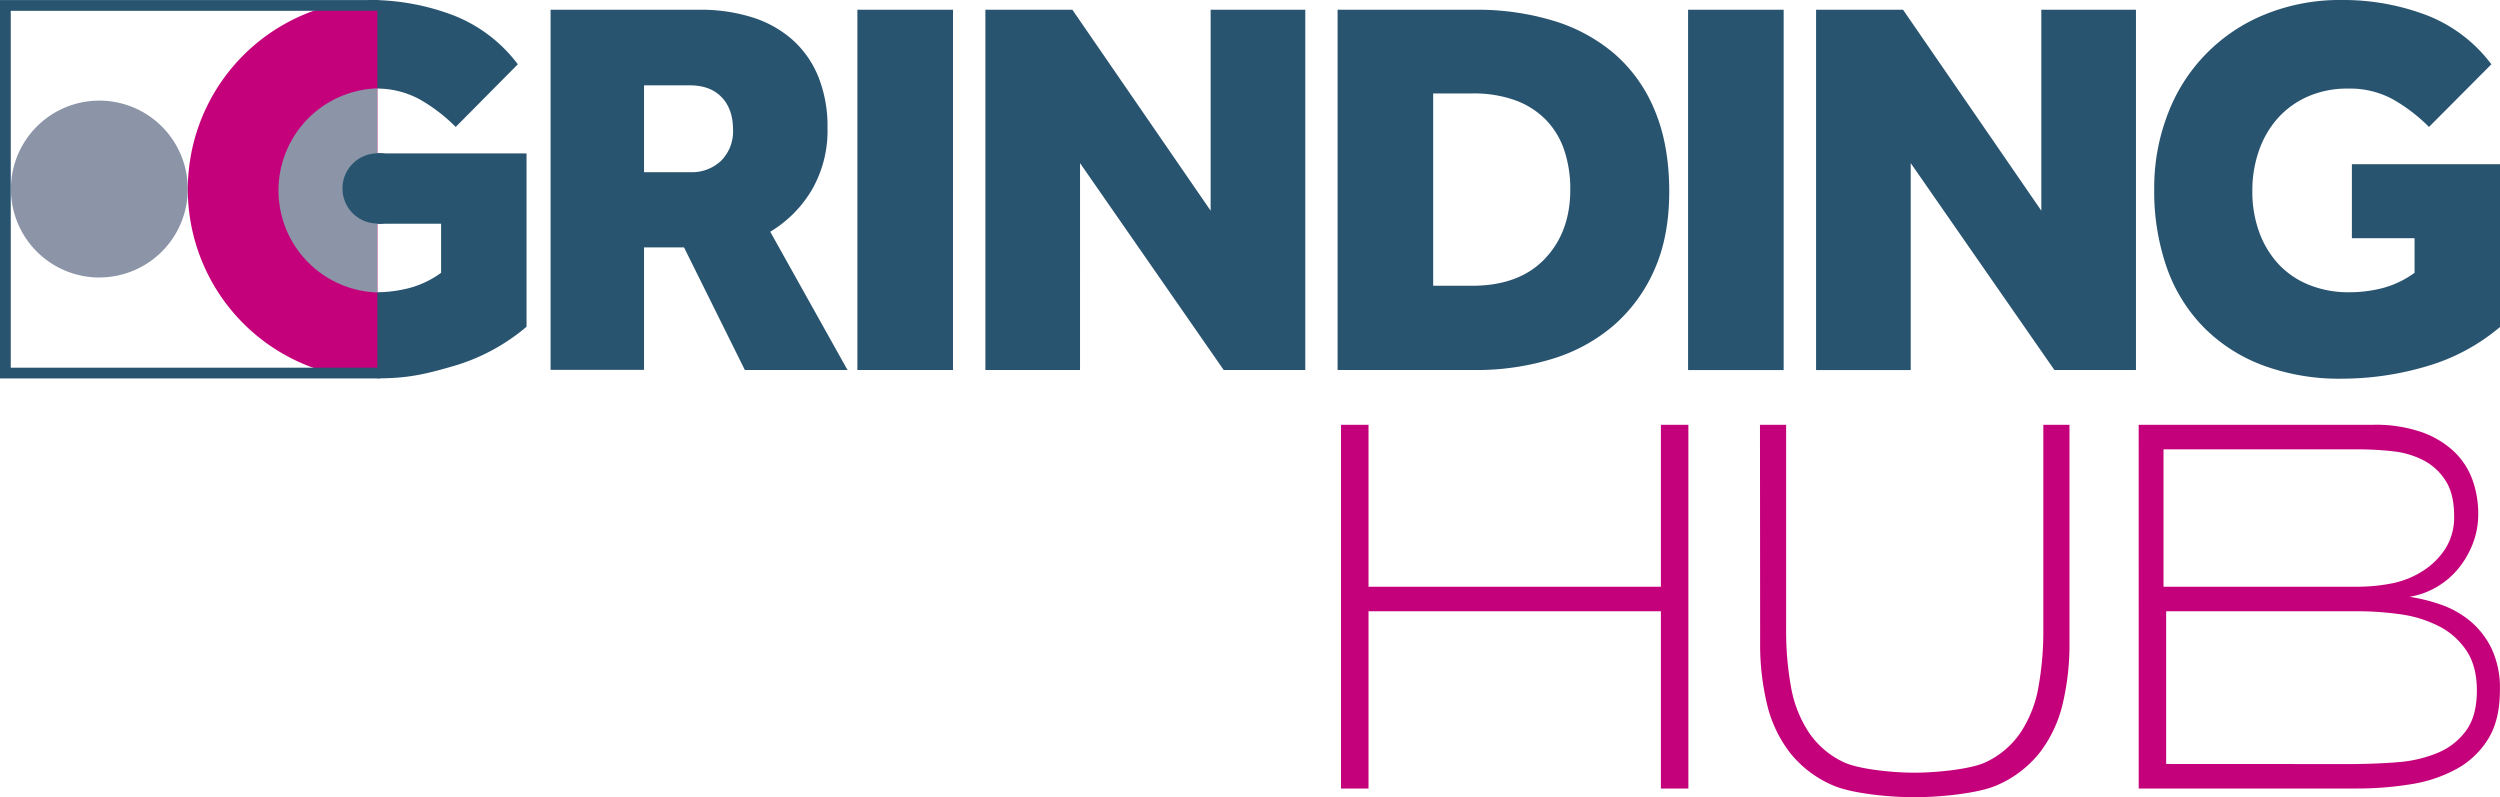
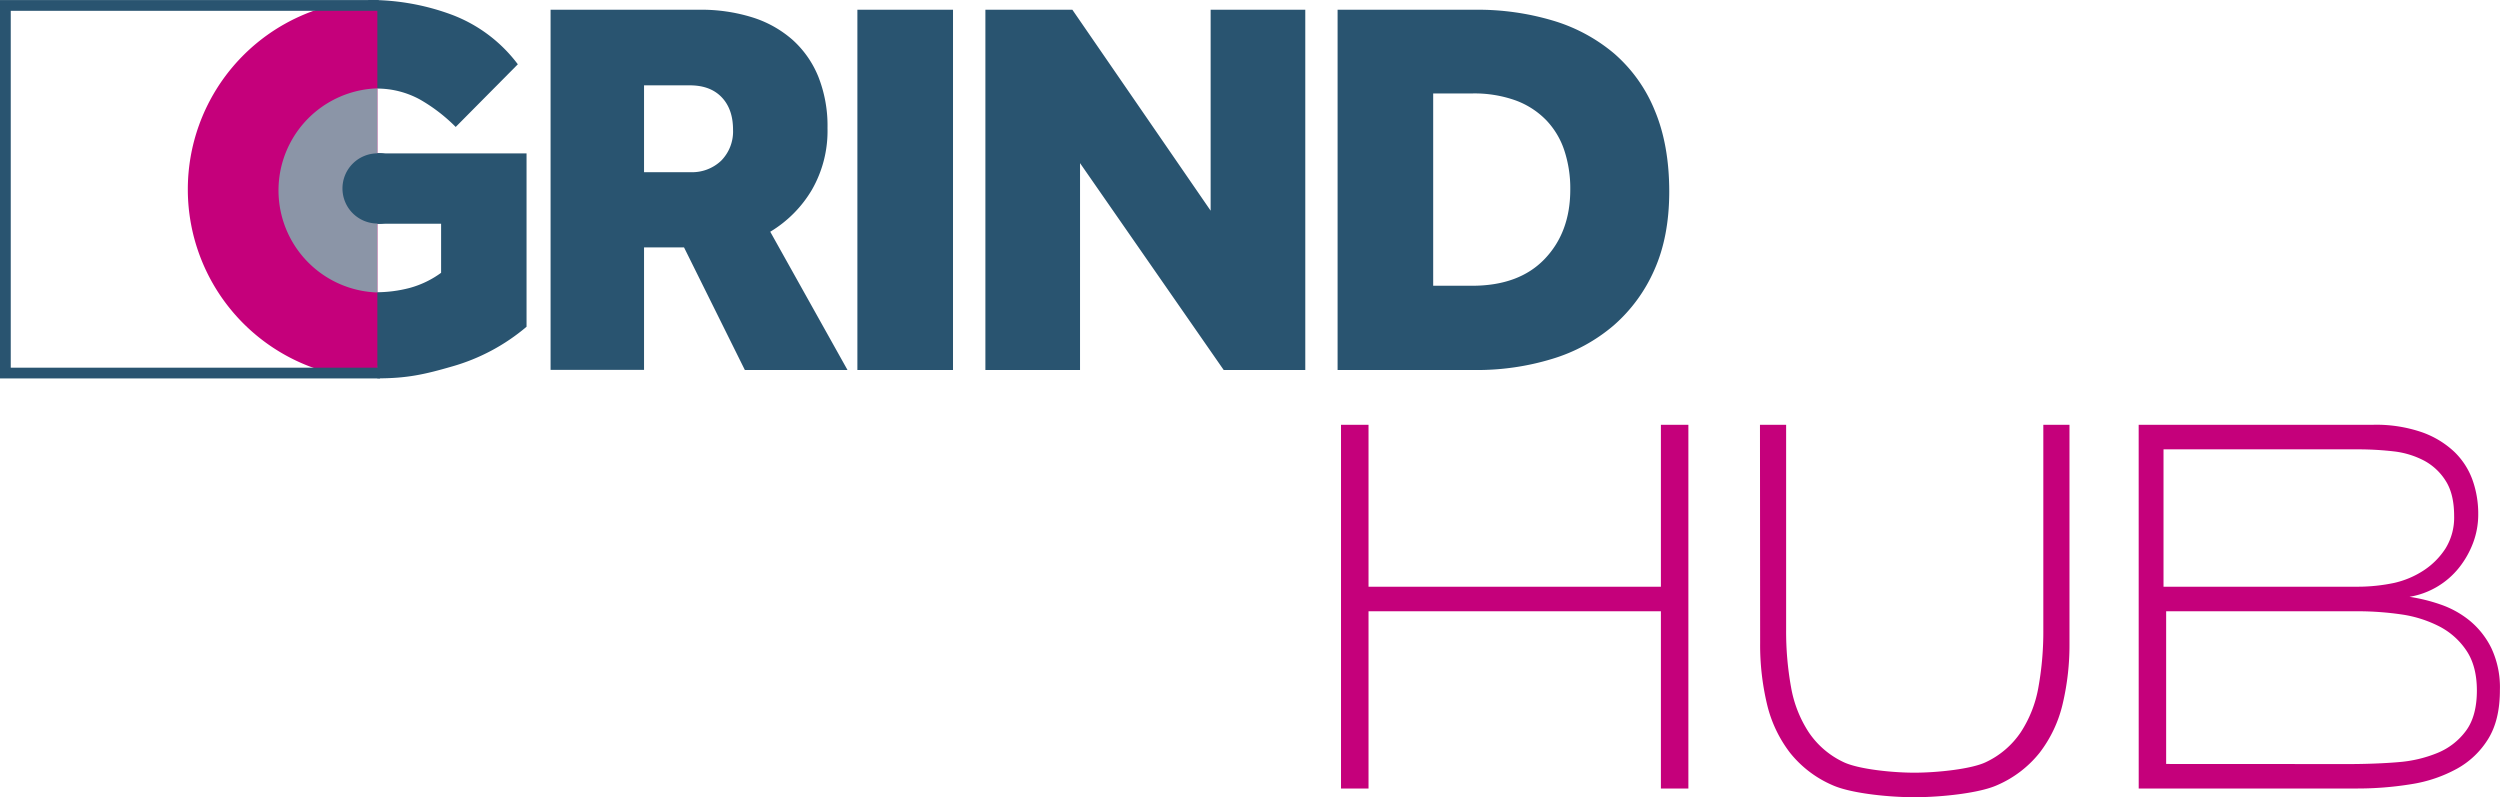
<svg xmlns="http://www.w3.org/2000/svg" id="Ebene_1" data-name="Ebene 1" viewBox="0 0 739.63 235.86">
  <defs>
    <style>.cls-1{fill:#295470;}.cls-2{fill:#8b95a7;}.cls-3{fill:#c5007b;}</style>
  </defs>
  <path class="cls-1" d="M162.55,281c8.71,0,13.89-1.13,22.15-3.53a58.94,58.94,0,0,0,22-11.74V214.44H162.6v20.82h18.82v14.51a28.49,28.49,0,0,1-9.27,4.47,39,39,0,0,1-10.06,1.28,31,31,0,0,1-11.83-2.16,25.22,25.22,0,0,1-8.95-6.07,27.91,27.91,0,0,1-5.75-9.43,34.81,34.81,0,0,1-2.08-12.39,35.43,35.43,0,0,1,1.92-11.74,28.56,28.56,0,0,1,5.51-9.59,26.06,26.06,0,0,1,8.87-6.47,29.08,29.08,0,0,1,12.15-2.4,26.41,26.41,0,0,1,13.18,3.2,49.45,49.45,0,0,1,10.63,8.15l18.38-18.54a43.63,43.63,0,0,0-19.42-14.62,69.51,69.51,0,0,0-24.85-4.4" transform="translate(-50.92 -169.06)" />
-   <path class="cls-1" d="M746.73,239.54h18.54v10.23a28.49,28.49,0,0,1-9.27,4.47,39,39,0,0,1-10.06,1.28,31,31,0,0,1-11.83-2.16,25.14,25.14,0,0,1-9-6.07,27.91,27.91,0,0,1-5.75-9.43,34.79,34.79,0,0,1-2.08-12.38,35.44,35.44,0,0,1,1.92-11.75,28.4,28.4,0,0,1,5.51-9.59,26,26,0,0,1,8.87-6.47,29,29,0,0,1,12.15-2.4,26.41,26.41,0,0,1,13.18,3.2,49.45,49.45,0,0,1,10.63,8.15L788,188.08a43.54,43.54,0,0,0-19.41-14.62,69.51,69.51,0,0,0-24.85-4.4,58.67,58.67,0,0,0-22.45,4.16,51.21,51.21,0,0,0-28.93,29.32A60.48,60.48,0,0,0,688.25,225,68.38,68.38,0,0,0,692,248.33,47.81,47.81,0,0,0,703,266a48.39,48.39,0,0,0,17.5,11.18,65.08,65.08,0,0,0,23.25,3.92,88.65,88.65,0,0,0,24.85-3.6,58.94,58.94,0,0,0,22-11.74V217.64H746.73Zm-158.52,39h28V217.32l42.51,61.21h24.13V171.94h-28v59.45l-40.91-59.45H588.21Zm-37.87,0h28.28V171.94H550.34Z" transform="translate(-50.92 -169.06)" />
  <path class="cls-1" d="M474.93,253.6V196.71h11.51a36.13,36.13,0,0,1,12.94,2.08,24.31,24.31,0,0,1,9,5.83,23.69,23.69,0,0,1,5.35,8.95,35.79,35.79,0,0,1,1.76,11.59q0,12.61-7.59,20.53t-21.49,7.91Zm-28.28,24.93H487.4a75.94,75.94,0,0,0,22.69-3.28,50.28,50.28,0,0,0,18.22-9.9,46.55,46.55,0,0,0,12.06-16.46q4.39-9.84,4.4-23.1,0-13.89-4.32-24.13a44.3,44.3,0,0,0-12-16.78,50.19,50.19,0,0,0-18.14-9.74,77.69,77.69,0,0,0-22.77-3.2H446.65Zm-104.2,0h28V217.32l42.51,61.21h24.13V171.94h-28v59.45l-40.91-59.45H342.45Zm-37.87,0h28.29V171.94H304.58ZM241.46,220V194.31H255q6.07,0,9.43,3.52t3.36,9.59a12.29,12.29,0,0,1-3.52,9.19A12.47,12.47,0,0,1,255.2,220Zm-27.65,58.49h27.65V242.25h11.83l18,36.28h30.37l-22.86-40.91a35.53,35.53,0,0,0,12.31-12.39,34.94,34.94,0,0,0,4.63-18.29,39.4,39.4,0,0,0-2.71-15.18,29.6,29.6,0,0,0-7.67-10.95,32.85,32.85,0,0,0-11.91-6.63,50.75,50.75,0,0,0-15.58-2.24H213.81Z" transform="translate(-50.92 -169.06)" />
-   <path class="cls-2" d="M80.31,251.15A26.16,26.16,0,1,0,54.15,225a26.16,26.16,0,0,0,26.16,26.16" transform="translate(-50.92 -169.06)" />
  <path class="cls-3" d="M162.56,170c-3,0-6-.76-8.91-.3a56.1,56.1,0,0,0,.53,110.85c2.73.41,5.53-.37,8.38-.37" transform="translate(-50.92 -169.06)" />
  <path class="cls-3" d="M162.62,281.24" transform="translate(-50.92 -169.06)" />
  <path class="cls-2" d="M163.55,255.78" transform="translate(-50.92 -169.06)" />
  <path class="cls-1" d="M162.88,235.24a10.42,10.42,0,1,0-10.42-10.41,10.41,10.41,0,0,0,10.42,10.41" transform="translate(-50.92 -169.06)" />
  <path class="cls-2" d="M162.56,195.2a30.21,30.21,0,0,0-.48,60.37l.48,0" transform="translate(-50.92 -169.06)" />
  <polygon class="cls-1" points="112.45 111.96 0 111.96 0 0.02 112.04 0.02 112.04 3.2 3.18 3.2 3.18 108.78 112.45 108.78 112.45 111.96" />
  <path class="cls-1" d="M162.61,235.19a10.38,10.38,0,1,0-10.37-10.37,10.37,10.37,0,0,0,10.37,10.37" transform="translate(-50.92 -169.06)" />
  <path class="cls-3" d="M691.78,395.08V349.9h56.93a91.21,91.21,0,0,1,13.1,1,35.77,35.77,0,0,1,10.76,3.47,21.44,21.44,0,0,1,8,7.1q3.13,4.59,3.14,11.86,0,7.57-3.22,11.93a19.7,19.7,0,0,1-8.39,6.54,38.18,38.18,0,0,1-11.6,2.74c-4.29.38-10.17.57-14.46.57ZM691,342.64V302h57.55a93.25,93.25,0,0,1,10.89.64,25.52,25.52,0,0,1,8.73,2.74,17,17,0,0,1,6.35,6q2.46,3.89,2.46,10.33a17.41,17.41,0,0,1-2.54,9.6A22,22,0,0,1,768,337.8a26.63,26.63,0,0,1-8.73,3.71,52.53,52.53,0,0,1-10.72,1.13Zm-7.34,59.7H748a99.06,99.06,0,0,0,16.35-1.29,41.19,41.19,0,0,0,13.55-4.61,25,25,0,0,0,9.23-8.89q3.39-5.57,3.39-14.29A27.34,27.34,0,0,0,788,360.82a24.55,24.55,0,0,0-6.44-8.16,28.12,28.12,0,0,0-8.64-4.77,51.27,51.27,0,0,0-9.15-2.26A23.74,23.74,0,0,0,778.44,337a27.14,27.14,0,0,0,4.15-7.33,23.81,23.81,0,0,0,1.52-8.54,29.68,29.68,0,0,0-1.69-10.06A21.83,21.83,0,0,0,777,302.7a27.1,27.1,0,0,0-9.66-5.8,41.43,41.43,0,0,0-14.23-2.17H683.65Zm-112-42.92a75.66,75.66,0,0,0,2,17.83,37.87,37.87,0,0,0,6.78,14.44,32.55,32.55,0,0,0,12.67,9.68c5.27,2.36,16.33,3.55,24.18,3.55s19.18-1.19,24.44-3.55a32.55,32.55,0,0,0,12.67-9.68,37.87,37.87,0,0,0,6.78-14.44,75.66,75.66,0,0,0,2-17.83V294.73h-7.74v60.66A92.77,92.77,0,0,1,654,372.33a35.44,35.44,0,0,1-5.25,13.39,25.53,25.53,0,0,1-10.24,8.79c-4.3,2.1-14.55,3.15-21.22,3.15s-16.66-1.05-21-3.15a25.47,25.47,0,0,1-10.24-8.79,35.44,35.44,0,0,1-5.25-13.39,92.77,92.77,0,0,1-1.45-16.94V294.73h-7.74Zm-124,42.92h8.14V349.9h86.5v52.44h8.13V294.73h-8.13v47.91h-86.5V294.73h-8.14V402.34" transform="translate(-50.92 -169.06)" />
</svg>